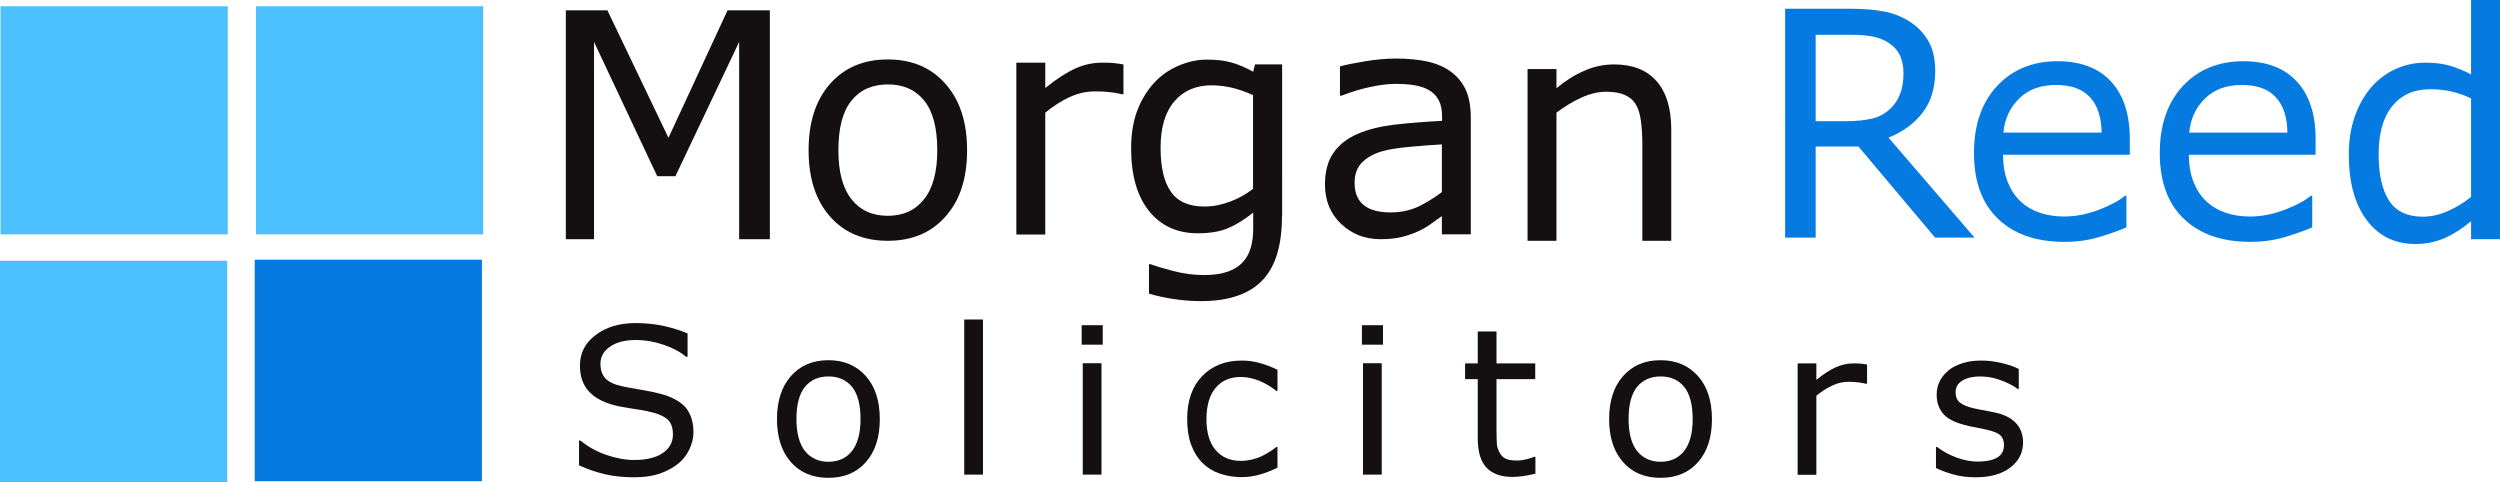
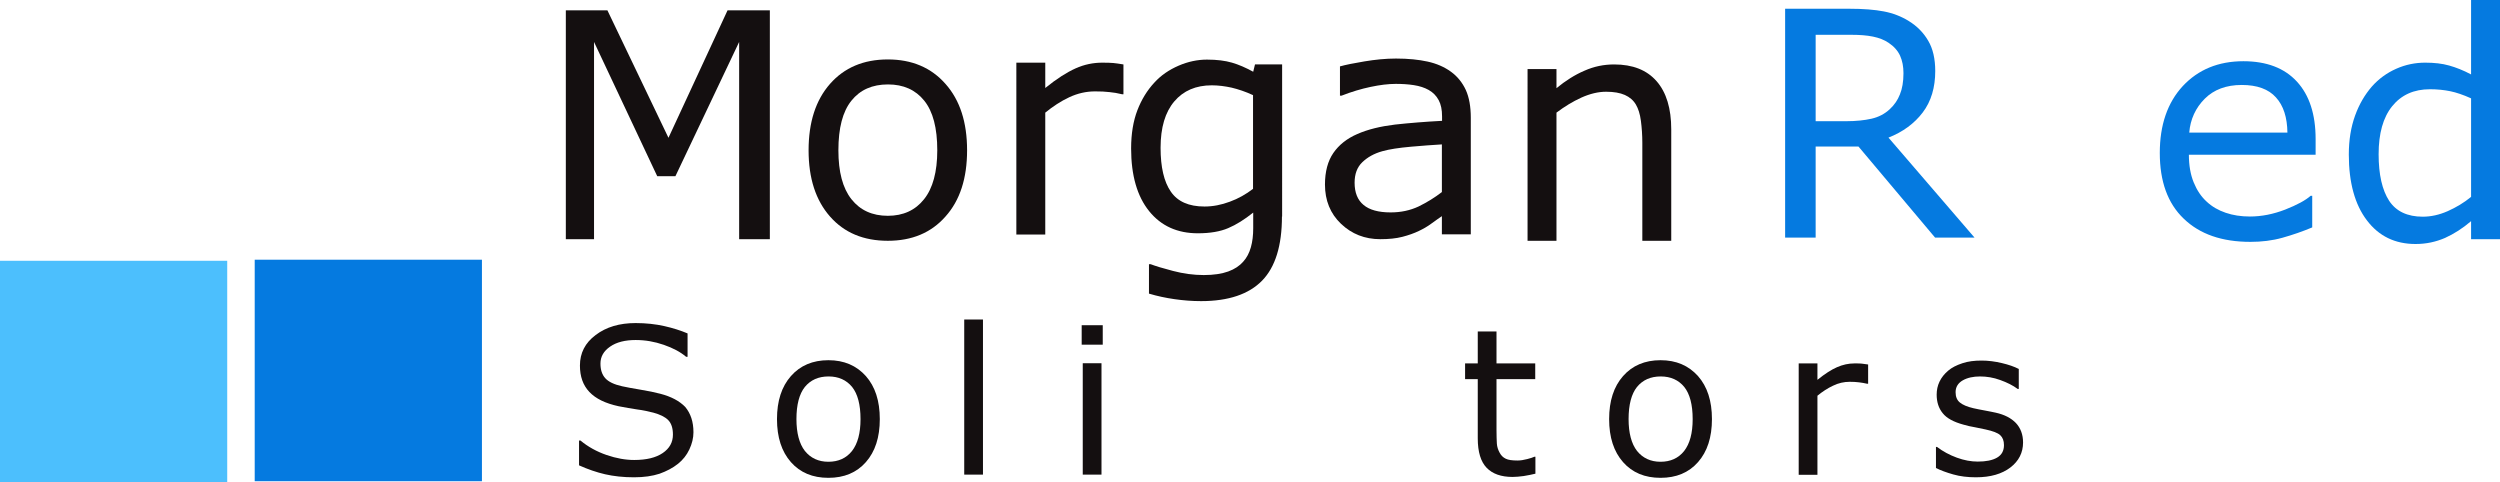
<svg xmlns="http://www.w3.org/2000/svg" version="1.1" id="Layer_1" x="0px" y="0px" viewBox="0 0 1400.6 270.2" style="enable-background:new 0 0 1400.6 270.2;" xml:space="preserve">
  <style type="text/css">
	.st0{fill:#4CBFFD;}
	.st1{fill:#057AE0;}
	.st2{fill:#140F10;}
</style>
-   <rect x="0.3" y="3.5" class="st0" width="127.3" height="127.8" />
-   <rect x="143.4" y="3.5" class="st0" width="127.3" height="127.8" />
  <rect x="142.7" y="145.5" class="st1" width="127.3" height="124.1" />
  <rect y="146.1" class="st0" width="127.3" height="124.1" />
  <path class="st2" d="M431.2,134h-17.1V23.5l-35.7,75.2h-10.2l-35.4-75.2V134H317V5.8h23.3l34.2,71.4l33.1-71.4h23.7V134z" />
  <path class="st2" d="M541.8,84.2c0,15.7-4,28.1-12.1,37.1c-8,9.1-18.8,13.6-32.3,13.6c-13.6,0-24.4-4.5-32.4-13.6  c-8-9.1-12-21.4-12-37.1s4-28.1,12-37.2c8-9.1,18.8-13.7,32.4-13.7c13.5,0,24.3,4.6,32.3,13.7C537.8,56.1,541.8,68.5,541.8,84.2z   M525.1,84.2c0-12.5-2.4-21.7-7.3-27.8c-4.9-6.1-11.7-9.1-20.3-9.1c-8.8,0-15.6,3-20.5,9.1c-4.9,6.1-7.3,15.3-7.3,27.8  c0,12.1,2.4,21.2,7.3,27.4c4.9,6.2,11.7,9.3,20.4,9.3c8.6,0,15.4-3.1,20.3-9.3C522.6,105.5,525.1,96.3,525.1,84.2z" />
  <path class="st2" d="M629.5,52.8h-0.9c-2.4-0.6-4.8-1-7-1.2c-2.3-0.3-5-0.4-8.1-0.4c-5,0-9.8,1.1-14.5,3.3  c-4.7,2.2-9.1,5.1-13.4,8.6v68.3h-16.2V35.1h16.2v14.2c6.4-5.2,12.1-8.8,17-11c4.9-2.2,9.9-3.2,15-3.2c2.8,0,4.9,0.1,6.1,0.2  c1.3,0.1,3.2,0.4,5.7,0.8V52.8z" />
  <path class="st2" d="M718.2,121.3c0,16.3-3.7,28.3-11.1,35.9c-7.4,7.6-18.8,11.5-34.2,11.5c-5.1,0-10.1-0.4-14.9-1.1  c-4.9-0.7-9.6-1.7-14.3-3.1V148h0.9c2.6,1,6.8,2.3,12.6,3.8c5.7,1.5,11.5,2.3,17.2,2.3c5.5,0,10.1-0.7,13.7-2  c3.6-1.3,6.4-3.2,8.4-5.5c2-2.2,3.4-4.9,4.3-8.1c0.9-3.2,1.3-6.7,1.3-10.6v-8.8c-4.9,3.9-9.5,6.8-14,8.7c-4.4,1.9-10.1,2.9-17,2.9  c-11.5,0-20.6-4.1-27.3-12.4c-6.7-8.3-10.1-20-10.1-35.1c0-8.3,1.2-15.4,3.5-21.4c2.3-6,5.5-11.2,9.5-15.5c3.7-4.1,8.3-7.2,13.6-9.5  c5.3-2.3,10.7-3.4,15.9-3.4c5.6,0,10.2,0.6,14,1.7c3.8,1.1,7.7,2.8,11.9,5.1l1-4.1h15.2V121.3z M702,105.8V53.3  c-4.3-2-8.3-3.3-12-4.2c-3.7-0.8-7.4-1.3-11.1-1.3c-8.9,0-15.9,3-21,9c-5.1,6-7.7,14.6-7.7,26c0,10.8,1.9,19,5.7,24.5  c3.8,5.6,10.1,8.4,18.9,8.4c4.7,0,9.4-0.9,14.2-2.7C693.7,111.3,698.1,108.8,702,105.8z" />
  <path class="st2" d="M823.9,131.3h-16.1v-10.2c-1.4,1-3.4,2.3-5.8,4.1c-2.4,1.8-4.8,3.1-7.1,4.2c-2.7,1.3-5.8,2.4-9.3,3.3  c-3.5,0.9-7.6,1.3-12.3,1.3c-8.7,0-16-2.9-22-8.6c-6-5.7-9-13.1-9-22c0-7.3,1.6-13.2,4.7-17.7c3.1-4.5,7.6-8.1,13.4-10.6  c5.9-2.6,12.9-4.3,21.1-5.3c8.2-0.9,17-1.6,26.4-2.1v-2.5c0-3.7-0.6-6.7-1.9-9.1c-1.3-2.4-3.1-4.3-5.6-5.7c-2.3-1.3-5.1-2.2-8.3-2.7  c-3.2-0.5-6.6-0.7-10.1-0.7c-4.3,0-9,0.6-14.2,1.7c-5.2,1.1-10.6,2.7-16.2,4.9h-0.9V37.2c3.2-0.9,7.7-1.8,13.7-2.8  c6-1,11.9-1.6,17.7-1.6c6.8,0,12.7,0.6,17.7,1.7c5,1.1,9.4,3,13.1,5.7c3.6,2.6,6.4,6.1,8.3,10.2c1.9,4.2,2.8,9.4,2.8,15.6V131.3z   M807.8,107.6V80.9c-4.9,0.3-10.8,0.7-17.4,1.3c-6.7,0.6-12,1.4-15.9,2.5c-4.7,1.3-8.4,3.4-11.3,6.2c-2.9,2.8-4.3,6.6-4.3,11.5  c0,5.5,1.7,9.7,5,12.4c3.3,2.8,8.4,4.2,15.2,4.2c5.7,0,10.9-1.1,15.6-3.3C799.4,113.4,803.8,110.7,807.8,107.6z" />
  <path class="st2" d="M936.3,134.9h-16.2V80.1c0-4.4-0.3-8.6-0.8-12.4c-0.5-3.9-1.5-6.9-2.8-9.1c-1.4-2.4-3.5-4.2-6.2-5.4  c-2.7-1.2-6.2-1.8-10.5-1.8c-4.4,0-9,1.1-13.9,3.3c-4.8,2.2-9.4,5-13.9,8.4v71.8h-16.2V38.7h16.2v10.7c5.1-4.2,10.3-7.5,15.7-9.8  c5.4-2.4,10.9-3.5,16.6-3.5c10.4,0,18.3,3.1,23.8,9.4c5.5,6.3,8.2,15.3,8.2,27V134.9z" />
  <path class="st1" d="M1106.2,133.1h-22.1l-42.9-51h-24v51h-17.1V4.9h35.9c7.8,0,14.2,0.5,19.4,1.5c5.2,1,9.8,2.8,14,5.4  c4.7,2.9,8.3,6.6,10.9,11.1c2.6,4.4,3.9,10.1,3.9,16.9c0,9.2-2.3,17-7,23.2c-4.7,6.2-11.1,10.9-19.2,14.1L1106.2,133.1z M1066.4,41  c0-3.7-0.6-6.9-1.9-9.8c-1.3-2.8-3.4-5.2-6.4-7.2c-2.5-1.7-5.4-2.8-8.8-3.5c-3.4-0.7-7.4-1-12-1h-20.1v48.4h17.2  c5.4,0,10.1-0.5,14.1-1.4c4-0.9,7.4-2.7,10.2-5.3c2.6-2.4,4.5-5.2,5.7-8.3C1065.7,49.8,1066.4,45.8,1066.4,41z" />
-   <path class="st1" d="M1193.1,86.7h-70.9c0,5.9,0.9,11.1,2.7,15.5c1.8,4.4,4.2,8,7.3,10.8c3,2.8,6.5,4.8,10.6,6.2  c4.1,1.4,8.6,2.1,13.6,2.1c6.5,0,13.1-1.3,19.8-3.9c6.6-2.6,11.4-5.2,14.2-7.7h0.9v17.7c-5.5,2.3-11,4.2-16.7,5.8  c-5.7,1.6-11.7,2.3-17.9,2.3c-16,0-28.4-4.3-37.4-13c-9-8.6-13.4-20.9-13.4-36.8c0-15.7,4.3-28.2,12.9-37.5  c8.6-9.2,19.9-13.9,33.9-13.9c13,0,23,3.8,30,11.4c7,7.6,10.5,18.3,10.5,32.3V86.7z M1177.4,74.3c-0.1-8.5-2.2-15.1-6.4-19.7  c-4.2-4.7-10.6-7-19.2-7c-8.7,0-15.6,2.6-20.7,7.7c-5.1,5.1-8.1,11.5-8.7,19H1177.4z" />
  <path class="st1" d="M1297.2,86.7h-70.9c0,5.9,0.9,11.1,2.7,15.5c1.8,4.4,4.2,8,7.3,10.8c3,2.8,6.5,4.8,10.6,6.2  c4.1,1.4,8.6,2.1,13.6,2.1c6.5,0,13.1-1.3,19.8-3.9c6.6-2.6,11.4-5.2,14.2-7.7h0.9v17.7c-5.5,2.3-11,4.2-16.7,5.8  c-5.7,1.6-11.7,2.3-17.9,2.3c-16,0-28.4-4.3-37.4-13c-9-8.6-13.4-20.9-13.4-36.8c0-15.7,4.3-28.2,12.9-37.5  c8.6-9.2,19.9-13.9,33.9-13.9c13,0,23,3.8,30,11.4c7,7.6,10.5,18.3,10.5,32.3V86.7z M1281.5,74.3c-0.1-8.5-2.2-15.1-6.4-19.7  c-4.2-4.7-10.6-7-19.2-7c-8.7,0-15.6,2.6-20.7,7.7c-5.1,5.1-8.1,11.5-8.7,19H1281.5z" />
  <path class="st1" d="M1400.6,134h-16.2v-10.1c-4.7,4-9.5,7.1-14.6,9.4c-5.1,2.2-10.5,3.4-16.5,3.4c-11.5,0-20.6-4.4-27.3-13.3  c-6.7-8.8-10.1-21.1-10.1-36.8c0-8.2,1.2-15.4,3.5-21.8c2.3-6.4,5.5-11.8,9.4-16.3c3.9-4.4,8.5-7.7,13.7-10  c5.2-2.3,10.6-3.4,16.2-3.4c5.1,0,9.5,0.5,13.4,1.6c3.9,1.1,8,2.7,12.3,5V0h16.2V134z M1384.4,110.3V55.1c-4.4-2-8.3-3.3-11.7-4  c-3.4-0.7-7.2-1.1-11.3-1.1c-9.1,0-16.1,3.2-21.2,9.5c-5.1,6.3-7.6,15.3-7.6,26.9c0,11.4,2,20.1,5.9,26.1c3.9,5.9,10.2,8.9,18.8,8.9  c4.6,0,9.2-1,14-3.1C1376,116.2,1380.4,113.6,1384.4,110.3z" />
  <path class="st2" d="M388.5,242.2c0,3.2-0.8,6.4-2.3,9.6c-1.5,3.2-3.6,5.8-6.3,8c-3,2.4-6.5,4.2-10.4,5.6c-4,1.3-8.7,2-14.3,2  c-6,0-11.4-0.6-16.2-1.7c-4.8-1.1-9.7-2.8-14.6-5v-13.9h0.8c4.2,3.5,9.1,6.2,14.6,8.1c5.5,1.9,10.7,2.8,15.5,2.8  c6.9,0,12.2-1.3,16-3.9c3.8-2.6,5.7-6,5.7-10.3c0-3.7-0.9-6.4-2.7-8.2c-1.8-1.8-4.6-3.1-8.2-4.1c-2.8-0.7-5.8-1.4-9.1-1.8  c-3.3-0.5-6.7-1.1-10.4-1.8c-7.4-1.6-12.8-4.2-16.4-8c-3.6-3.8-5.3-8.7-5.3-14.8c0-7,2.9-12.7,8.8-17.1c5.9-4.5,13.4-6.7,22.4-6.7  c5.8,0,11.2,0.6,16.1,1.7c4.9,1.1,9.2,2.5,13,4.1v13.1h-0.8c-3.2-2.7-7.3-4.9-12.5-6.7c-5.2-1.8-10.4-2.7-15.8-2.7  c-5.9,0-10.7,1.2-14.3,3.7s-5.4,5.6-5.4,9.5c0,3.5,0.9,6.2,2.7,8.2c1.8,2,4.9,3.5,9.4,4.5c2.4,0.5,5.8,1.2,10.2,1.9  c4.4,0.7,8.1,1.5,11.2,2.3c6.2,1.6,10.8,4.1,14,7.4C386.9,231.6,388.5,236.2,388.5,242.2z" />
  <path class="st2" d="M492.9,234.8c0,10.2-2.6,18.2-7.8,24.1s-12.2,8.8-21,8.8c-8.8,0-15.8-2.9-21-8.8s-7.8-13.9-7.8-24.1  s2.6-18.2,7.8-24.1c5.2-5.9,12.2-8.9,21-8.9c8.8,0,15.7,3,21,8.9C490.3,216.6,492.9,224.6,492.9,234.8z M482.1,234.8  c0-8.1-1.6-14.1-4.7-18c-3.2-3.9-7.6-5.9-13.2-5.9c-5.7,0-10.1,2-13.3,5.9c-3.1,3.9-4.7,9.9-4.7,18c0,7.8,1.6,13.8,4.7,17.8  c3.2,4,7.6,6.1,13.2,6.1c5.6,0,10-2,13.2-6C480.5,248.6,482.1,242.7,482.1,234.8z" />
  <path class="st2" d="M550.7,265.9h-10.5V179h10.5V265.9z" />
  <path class="st2" d="M617.8,193.1H606v-10.9h11.8V193.1z M617.1,265.9h-10.5v-62.4h10.5V265.9z" />
-   <path class="st2" d="M715.7,262c-3.5,1.7-6.8,3-10,3.9c-3.1,0.9-6.5,1.4-10,1.4c-4.5,0-8.6-0.7-12.4-2c-3.8-1.3-7-3.3-9.7-6  c-2.7-2.7-4.8-6.1-6.3-10.2c-1.5-4.1-2.2-8.9-2.2-14.4c0-10.2,2.8-18.2,8.4-24c5.6-5.8,13-8.7,22.2-8.7c3.6,0,7.1,0.5,10.5,1.5  c3.4,1,6.6,2.2,9.5,3.7V219h-0.6c-3.2-2.5-6.5-4.4-9.9-5.8c-3.4-1.3-6.7-2-10-2c-6,0-10.7,2-14.1,6c-3.4,4-5.2,9.9-5.2,17.6  c0,7.5,1.7,13.3,5.1,17.3s8.1,6.1,14.2,6.1c2.1,0,4.3-0.3,6.5-0.8c2.2-0.6,4.2-1.3,5.9-2.2c1.5-0.8,3-1.6,4.3-2.5s2.4-1.6,3.2-2.3  h0.6V262z" />
-   <path class="st2" d="M774.8,193.1h-11.8v-10.9h11.8V193.1z M774.1,265.9h-10.5v-62.4h10.5V265.9z" />
  <path class="st2" d="M860.1,265.4c-2,0.5-4.1,0.9-6.5,1.3c-2.3,0.3-4.4,0.5-6.2,0.5c-6.4,0-11.2-1.7-14.5-5.1c-3.3-3.4-5-8.9-5-16.5  v-33.2h-7.1v-8.8h7.1v-17.9h10.5v17.9h21.7v8.8h-21.7v28.4c0,3.3,0.1,5.8,0.2,7.7c0.1,1.8,0.7,3.6,1.6,5.2c0.8,1.5,1.9,2.6,3.4,3.3  c1.4,0.7,3.6,1,6.6,1c1.7,0,3.5-0.3,5.4-0.8c1.9-0.5,3.2-0.9,4-1.3h0.6V265.4z" />
  <path class="st2" d="M959.1,234.8c0,10.2-2.6,18.2-7.8,24.1s-12.2,8.8-21,8.8c-8.8,0-15.8-2.9-21-8.8s-7.8-13.9-7.8-24.1  s2.6-18.2,7.8-24.1c5.2-5.9,12.2-8.9,21-8.9c8.8,0,15.7,3,21,8.9C956.5,216.6,959.1,224.6,959.1,234.8z M948.3,234.8  c0-8.1-1.6-14.1-4.7-18c-3.2-3.9-7.6-5.9-13.2-5.9c-5.7,0-10.1,2-13.3,5.9c-3.1,3.9-4.7,9.9-4.7,18c0,7.8,1.6,13.8,4.7,17.8  c3.2,4,7.6,6.1,13.2,6.1c5.6,0,10-2,13.2-6C946.7,248.6,948.3,242.7,948.3,234.8z" />
-   <path class="st2" d="M1046.1,215h-0.6c-1.6-0.4-3.1-0.6-4.6-0.8c-1.5-0.2-3.2-0.3-5.2-0.3c-3.2,0-6.4,0.7-9.4,2.2  c-3,1.4-5.9,3.3-8.7,5.6v44.3h-10.5v-62.4h10.5v9.2c4.2-3.4,7.8-5.7,11-7.1c3.2-1.4,6.4-2.1,9.7-2.1c1.8,0,3.1,0,4,0.1  c0.8,0.1,2,0.3,3.7,0.5V215z" />
+   <path class="st2" d="M1046.1,215c-1.6-0.4-3.1-0.6-4.6-0.8c-1.5-0.2-3.2-0.3-5.2-0.3c-3.2,0-6.4,0.7-9.4,2.2  c-3,1.4-5.9,3.3-8.7,5.6v44.3h-10.5v-62.4h10.5v9.2c4.2-3.4,7.8-5.7,11-7.1c3.2-1.4,6.4-2.1,9.7-2.1c1.8,0,3.1,0,4,0.1  c0.8,0.1,2,0.3,3.7,0.5V215z" />
  <path class="st2" d="M1133.4,247.9c0,5.7-2.4,10.4-7.1,14s-11.1,5.5-19.3,5.5c-4.6,0-8.9-0.5-12.7-1.6c-3.9-1.1-7.1-2.3-9.7-3.6  v-11.8h0.6c3.3,2.5,7,4.5,11.1,6c4.1,1.5,8,2.2,11.7,2.2c4.6,0,8.2-0.7,10.8-2.2c2.6-1.5,3.9-3.8,3.9-7c0-2.5-0.7-4.3-2.1-5.6  c-1.4-1.3-4.1-2.3-8.2-3.2c-1.5-0.3-3.4-0.7-5.8-1.2c-2.4-0.4-4.6-0.9-6.6-1.5c-5.5-1.5-9.4-3.6-11.6-6.4c-2.3-2.8-3.4-6.3-3.4-10.4  c0-2.6,0.5-5,1.6-7.3c1.1-2.3,2.7-4.3,4.8-6.1c2.1-1.8,4.7-3.1,8-4.2s6.8-1.5,10.8-1.5c3.7,0,7.5,0.5,11.3,1.4c3.8,0.9,7,2,9.5,3.3  v11.2h-0.6c-2.7-2-5.9-3.6-9.8-5c-3.8-1.4-7.6-2-11.3-2c-3.8,0-7.1,0.7-9.7,2.2c-2.6,1.5-4,3.7-4,6.6c0,2.6,0.8,4.5,2.4,5.8  c1.6,1.3,4.1,2.4,7.6,3.2c1.9,0.4,4.1,0.9,6.5,1.3c2.4,0.4,4.4,0.9,6,1.2c4.9,1.1,8.6,3,11.3,5.8  C1132,239.8,1133.4,243.4,1133.4,247.9z" />
</svg>